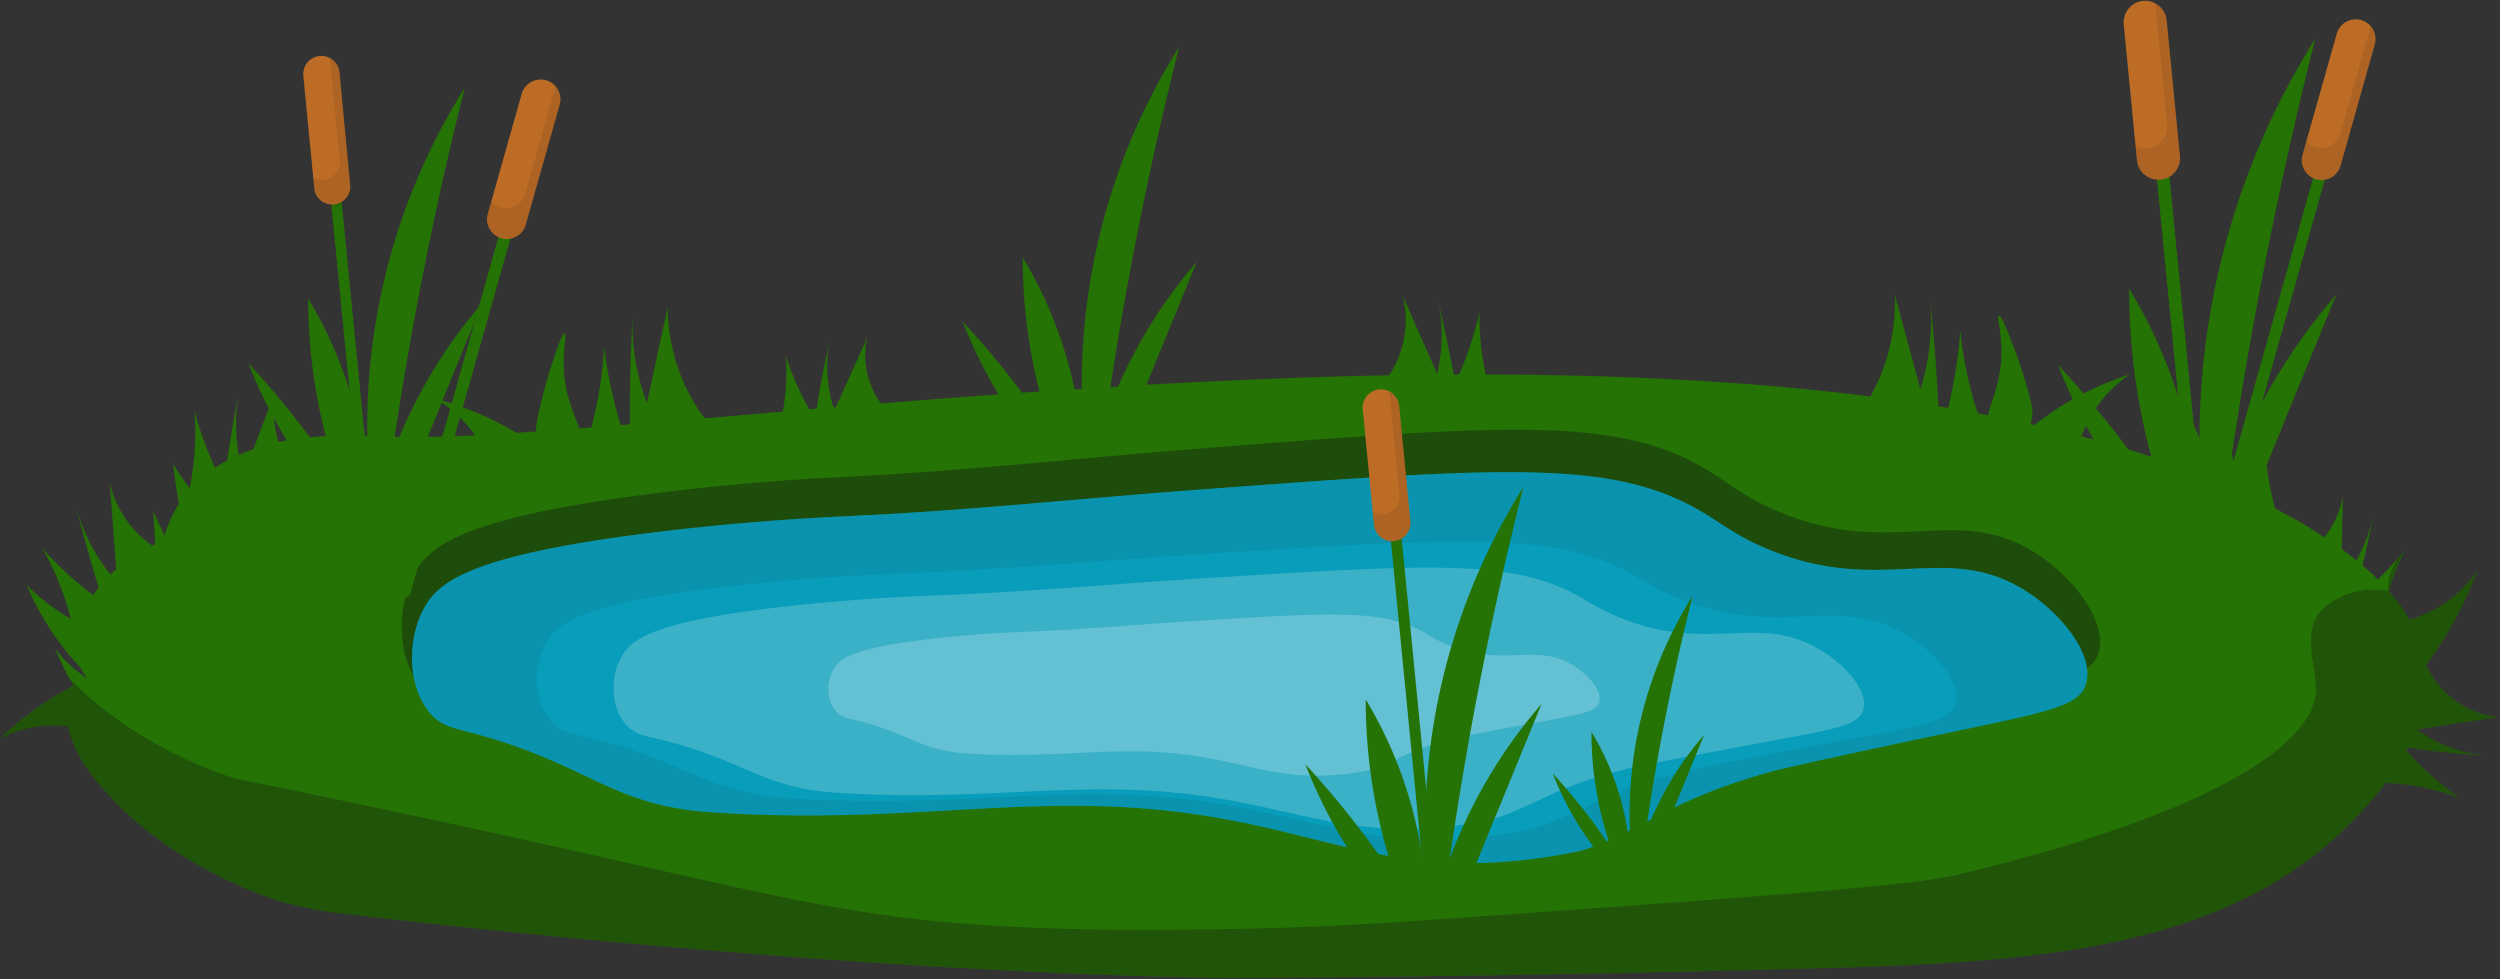
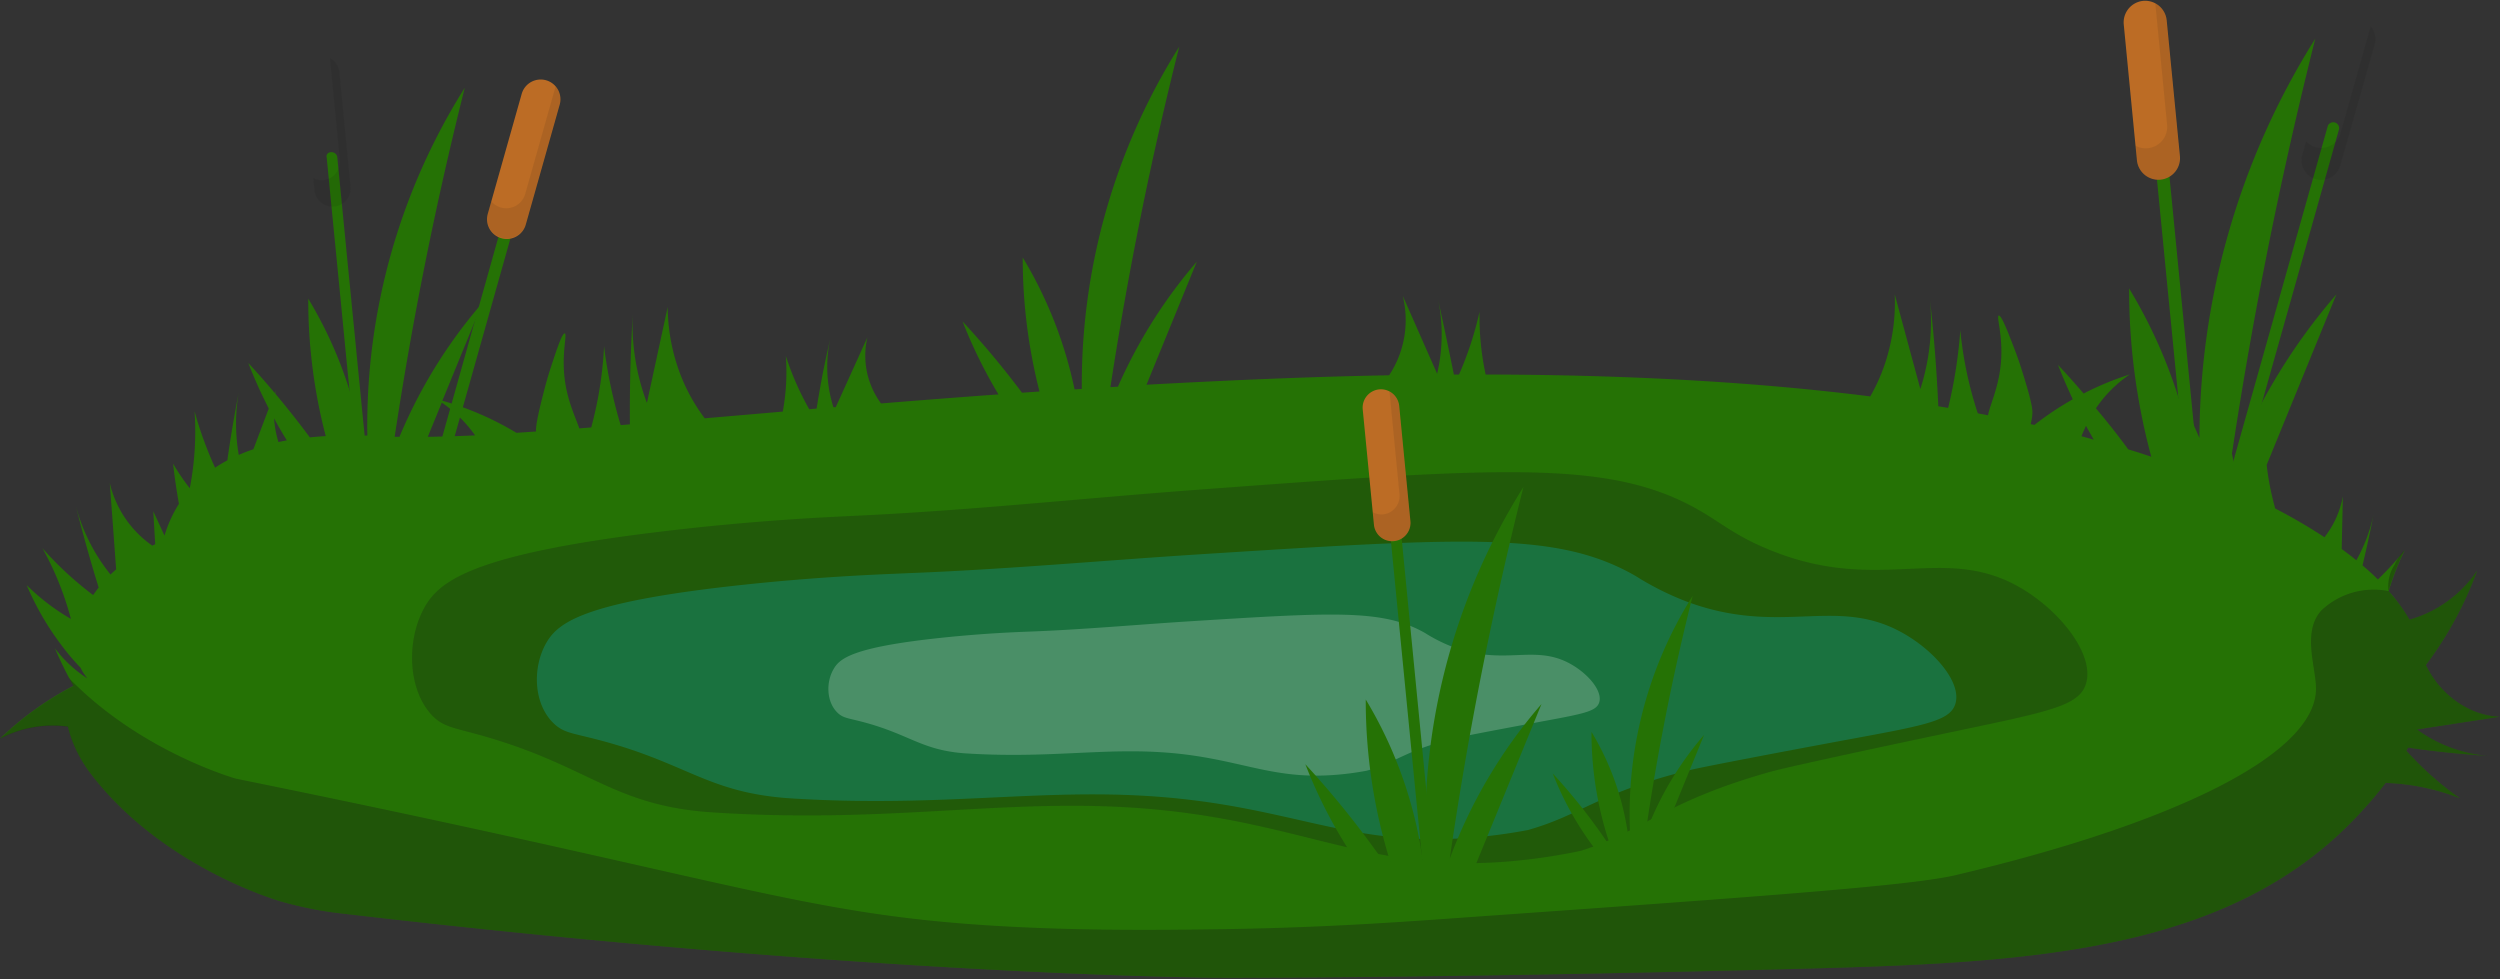
<svg xmlns="http://www.w3.org/2000/svg" height="190.9" preserveAspectRatio="xMidYMid meet" version="1.0" viewBox="6.3 154.6 487.5 190.9" width="487.5" zoomAndPan="magnify">
  <rect x="6.3" y="154.6" width="487.5" height="190.9" fill="#333333" stroke="none" />
  <g data-name="Layer 9">
    <g id="change1_1">
      <path d="M491.45,302a27.33,27.33,0,0,1-13.85-5.16l16.14-2.47c-5.93-.23-11.62-4.27-14.39-10.1a71.35,71.35,0,0,0,10-18.4,23.75,23.75,0,0,1-13.2,9.57,35.23,35.23,0,0,0-4.06-5.57,51.21,51.21,0,0,1,3.13-8,59.34,59.34,0,0,1-5.23,5.72c-.9-.89-1.88-1.8-3-2.73.78-3.29,1.51-6.59,2.15-9.92a31.44,31.44,0,0,1-3.35,8.92c-.89-.73-1.84-1.46-2.86-2.21q.12-5.14.23-10.29a18.07,18.07,0,0,1-3.59,8,106.71,106.71,0,0,0-9.6-5.6,54.14,54.14,0,0,1-1.67-8.5L461.9,212a115.57,115.57,0,0,0-20,32.88c-.12-.6-.24-1.21-.37-1.81q6.17-40.83,16.25-80.93A147,147,0,0,0,435.19,240q-1.12-2.53-2.24-5.07a18.92,18.92,0,0,1,.53,6.23,97.85,97.85,0,0,0-12-30.31,124.94,124.94,0,0,0,4.32,32.81c-1.48-.49-3-1-4.49-1.43q-3-4.1-6.31-8a24.56,24.56,0,0,1,6.6-6.61,57.13,57.13,0,0,0-9,3.72c-1.62-1.9-3.27-3.77-5-5.6.89,2.27,1.86,4.51,2.89,6.72a60.88,60.88,0,0,0-7.48,5l-.74-.16a10.07,10.07,0,0,0,.35-2.14c0-.63,0-1.61-1.42-6.3-.66-2.17-1.21-4-2.21-6.54-1.17-3.06-2.44-6.33-2.94-6.18s.86,3.88.44,9.07c-.4,4.94-2.21,8.44-2.52,10.37l-2-.38A74.49,74.49,0,0,1,388.56,219a92,92,0,0,1-2.37,15.14l-1.92-.32q-.47-10.42-1.62-20.77a43.52,43.52,0,0,1-1.88,17.41l-5-18.47a37.46,37.46,0,0,1-1.16,11A35.43,35.43,0,0,1,371,231.9c-23.74-3-49.22-4.22-75-4.27a53.93,53.93,0,0,1-1.19-12.23,66.83,66.83,0,0,1-4,12.24h-1c-1.88-9.24-3.07-14.57-3.21-15.24a33.53,33.53,0,0,1-.06,15.08l-6.72-15.23a19.53,19.53,0,0,1-2.64,15.53c-15.94.29-31.82,1-47.31,1.84l9.81-24A97.3,97.3,0,0,0,224.3,230l-1.47.09q5.13-33.48,13.42-66.38a123.71,123.71,0,0,0-19,66.73l-1.41.09a82.28,82.28,0,0,0-10.11-25.72A105,105,0,0,0,209,230.94l-3.41.24A174.36,174.36,0,0,0,194,217.28a95.21,95.21,0,0,0,7,14.23c-7.82.56-15.47,1.16-22.9,1.76a15.68,15.68,0,0,1-2.66-12.88L169.27,234l-.46,0a26.24,26.24,0,0,1-.64-13.22q-1.56,6.7-2.63,13.49l-1.44.13A55.49,55.49,0,0,1,159.53,224a42.06,42.06,0,0,1-.59,10.86l-15.22,1.31a35.2,35.2,0,0,1-5.49-10.7,37.54,37.54,0,0,1-1.73-11l-4.05,18.69a43.68,43.68,0,0,1-2.77-17.29q-.63,10.7-.55,21.48l-1.8.15a92.9,92.9,0,0,1-3.24-15.38,74.23,74.23,0,0,1-2.5,15.83l-2.33.18c-.66-2-2.25-5.14-2.82-9.44-.68-5.16.51-8.94,0-9.07s-1.6,3.2-2.63,6.31c-.86,2.62-1.32,4.45-1.87,6.64-1.07,4.3-1.15,5.51-1.11,6.17L107,239a59.1,59.1,0,0,0-14.44-6.26l7.81-19.09A97.1,97.1,0,0,0,84.2,239.77l-.94,0q5.19-34.33,13.67-68.06a123.74,123.74,0,0,0-19,67.82l-1.23,0a82.13,82.13,0,0,0-10.29-26.69,104.94,104.94,0,0,0,3.41,26.8c-1,.06-2,.14-3.1.25q-3.24-4.36-6.74-8.53c0-.24.08-.48.13-.72l-.23.6q-2.52-3-5.17-5.87a94.49,94.49,0,0,0,4,8.89l-3,7.95c-1,.32-1.91.69-2.85,1.1a35.45,35.45,0,0,1,0-12.2c-.86,4.39-1.6,8.82-2.23,13.26a27.43,27.43,0,0,0-2.39,1.43,72.47,72.47,0,0,1-4-11,58.05,58.05,0,0,1-.93,15A38.85,38.85,0,0,1,40.05,245c.29,2.63.68,5.24,1.14,7.84l0,0a25.27,25.27,0,0,0-2.81,6.2l-2.19-4.74q.18,3.21.38,6.42L36,261a20.57,20.57,0,0,1-8.29-12.21q.62,8.42,1.24,16.84c-.37.32-.74.65-1.1,1a35.9,35.9,0,0,1-6.77-13.4q2,8,4.46,15.94-.55.71-1.08,1.47a67.55,67.55,0,0,1-9.88-9.13,59.79,59.79,0,0,1,5.55,13.78,42.07,42.07,0,0,1-8.63-6.6,55.1,55.1,0,0,0,6.78,11.72A45.91,45.91,0,0,0,22,284.8a10.88,10.88,0,0,0,1.35,2.1A24.54,24.54,0,0,1,17,281a73.51,73.51,0,0,0,3.62,7.34,61.78,61.78,0,0,0-14.32,10.3,21.87,21.87,0,0,1,13.25-2.35c.14.6.31,1.2.51,1.82A25,25,0,0,0,23.65,305c14,18.79,37.46,25.39,37.46,25.39A73.07,73.07,0,0,0,72,332.62c105,12.32,171.69,12.63,171.69,12.63s40.14.18,112.16-1.7c45.83-1.19,85.52-2.85,110.91-30.67,1.27-1.39,3-3.3,4.73-5.61a43.14,43.14,0,0,1,14.49,3A62.4,62.4,0,0,1,475.54,301l.33-.62C481,301.14,486.24,301.66,491.45,302ZM60.59,240.8a21.35,21.35,0,0,1-.85-4.63q1.18,2.19,2.49,4.3C61.68,240.57,61.14,240.68,60.59,240.8Zm29.12-1,2.74-6.69a25.41,25.41,0,0,1,6.49,6.39Q93.95,239.72,89.71,239.78Zm323.37-2.15c.48.9,1,1.79,1.49,2.68-.8-.22-1.58-.45-2.39-.66C412.45,239,412.76,238.29,413.08,237.63Z" fill="#257205" />
    </g>
    <g id="change1_2">
      <path d="M286.62,212.41a.13.13,0,0,1,0-.06S286.6,212.33,286.62,212.41Z" fill="#257205" />
    </g>
    <g fill="#161514" id="change2_1" opacity=".32">
      <path d="M473.22,264.78a7.24,7.24,0,0,0-.48.83,8,8,0,0,0-.69,4.21,53.34,53.34,0,0,1,2.4-6.41c.24-.53.48-1.05.73-1.55a9,9,0,0,0-1,1.22A9.66,9.66,0,0,0,473.22,264.78Z" />
      <path d="M491.45,302a27.37,27.37,0,0,1-13.84-5.17l16.14-2.46c-5.94-.24-11.62-4.27-14.4-10.11a71.16,71.16,0,0,0,10-18.39,23.81,23.81,0,0,1-13.2,9.57,33,33,0,0,0-2.28-3.39l-1.78-2.18a14.27,14.27,0,0,0-3.4-.28,14.8,14.8,0,0,0-9.68,4c-3.89,4.19-1.07,11.18-1.09,15.32-.05,13.05-28.61,26.51-70.23,36.33-8.86,2.1-38.38,4.21-97.06,8.36-13.9,1-28.11,1.95-47.33,2.21-9.8.13-26.93.37-44.61-.78-35.41-2.31-49.47-8.63-135.53-26.37l-10.88-2.23s-18.6-5.22-32.53-19.61c.28.53.57,1.05.86,1.57a62.29,62.29,0,0,0-14.32,10.3,21.86,21.86,0,0,1,13.25-2.34c.15.59.31,1.2.51,1.82A24.83,24.83,0,0,0,23.65,305c14,18.8,37.46,25.39,37.46,25.39A74,74,0,0,0,72,332.62c105,12.31,171.69,12.62,171.69,12.62s40.14.19,112.16-1.69c45.84-1.2,85.52-2.85,110.91-30.68,1.27-1.39,3-3.29,4.74-5.6a42.65,42.65,0,0,1,14.48,3A62.8,62.8,0,0,1,475.54,301l.33-.62C481,301.13,486.24,301.65,491.45,302Z" />
    </g>
    <g id="change2_2">
-       <path d="M402.43,261.94c-15.05-8.95-27.58,1.5-49.08-7.48-5.82-2.43-8.59-4.63-12.3-7.06-18-11.83-38.72-10.2-101.23-5.29-22.84,1.79-45.64,4.35-68.53,5.48-3.18.16-17.81.75-37.06,3.18C96.72,255.49,90.05,261,87.11,266.45c-3.67,6.85-3.34,17.14,1.62,22.37,2.27,2.4,4.27,2.42,10.43,4.26,20.24,6.07,25.08,13.86,43.57,15.43.38,0,.8.07,1.78.13,38.48,2.49,62-4.33,93.13,0,25.54,3.51,39,12.13,63.87,9.87a107.56,107.56,0,0,0,14.18-2.22c12.57-4.15,16.44-10.17,37.73-16.37,2-.6,13.29-3.24,35.9-8.22,18.9-4.17,24.71-5.34,26.16-9.71C417.46,276,410.47,266.73,402.43,261.94Z" fill="#161514" opacity=".4" />
-     </g>
+       </g>
    <g id="change3_1">
-       <path d="M135.53,258.22c19-2.28,33.42-2.82,36.57-3,22.57-1,45.05-3.44,67.59-5.11,61.65-4.57,82.08-6.09,99.86,5.14,3.66,2.31,6.4,4.4,12.14,6.7,21.21,8.54,33.56-1.35,48.42,7.16,7.94,4.54,14.84,13.32,12.9,19-1.43,4.15-7.15,5.25-25.79,9.17-22.3,4.69-33.39,7.18-35.4,7.74-21,5.85-24.81,11.55-37.2,15.47a111.78,111.78,0,0,1-14,2.08c-24.56,2.11-37.82-6.07-63-9.44-30.73-4.1-53.91,2.34-91.86-.08l-1.77-.12c-18.23-1.52-23-8.9-43-14.68-6.08-1.75-8-1.77-10.3-4-4.89-5-5.23-14.71-1.62-21.2C92,267.84,98.54,262.64,135.53,258.22Z" fill="#06bee1" />
-     </g>
+       </g>
    <g id="change2_3">
      <path d="M135.53,258.22c19-2.28,33.42-2.82,36.57-3,22.57-1,45.05-3.44,67.59-5.11,61.65-4.57,82.08-6.09,99.86,5.14,3.66,2.31,6.4,4.4,12.14,6.7,21.21,8.54,33.56-1.35,48.42,7.16,7.94,4.54,14.84,13.32,12.9,19-1.43,4.15-7.15,5.25-25.79,9.17-22.3,4.69-33.39,7.18-35.4,7.74-21,5.85-24.81,11.55-37.2,15.47a111.78,111.78,0,0,1-14,2.08c-24.56,2.11-37.82-6.07-63-9.44-30.73-4.1-53.91,2.34-91.86-.08l-1.77-.12c-18.23-1.52-23-8.9-43-14.68-6.08-1.75-8-1.77-10.3-4-4.89-5-5.23-14.71-1.62-21.2C92,267.84,98.54,262.64,135.53,258.22Z" fill="#161514" opacity=".25" />
    </g>
    <g id="change3_2">
      <path d="M152.31,268.52c16.08-1.68,28.3-2,31-2.15,19.13-.73,38.16-2.49,57.25-3.7,52.21-3.31,69.51-4.41,84.61,4.2a56.4,56.4,0,0,0,10.3,5.14c18,6.56,28.43-.94,41.05,5.58,6.73,3.48,12.6,10.19,11,14.49-1.2,3.15-6,4-21.82,6.91-18.87,3.51-28.27,5.37-30,5.8-17.76,4.4-21,8.72-31.47,11.67A101.72,101.72,0,0,1,292.35,318c-20.8,1.54-32.05-4.73-53.41-7.36-26-3.22-45.66,1.62-77.82-.32l-1.49-.1c-15.45-1.21-19.53-6.85-36.46-11.3-5.15-1.36-6.82-1.37-8.74-3.11C110.27,292,110,284.6,113,279.67,115.43,275.73,121,271.79,152.31,268.52Z" fill="#06bee1" opacity=".25" />
    </g>
    <g id="change4_1">
-       <path d="M162.35,272.56c14.17-1.47,24.94-1.79,27.28-1.88,16.85-.65,33.63-2.19,50.44-3.25,46-2.89,61.26-3.86,74.56,3.7a49.94,49.94,0,0,0,9.08,4.51c15.86,5.77,25.05-.82,36.17,4.91,5.93,3.06,11.11,8.95,9.67,12.72-1.05,2.77-5.32,3.49-19.23,6.07-16.63,3.08-24.91,4.72-26.4,5.09-15.66,3.86-18.49,7.66-27.73,10.25A94.55,94.55,0,0,1,285.76,316c-18.33,1.34-28.25-4.16-47.07-6.48-22.95-2.82-40.23,1.42-68.57-.29l-1.32-.08c-13.61-1.07-17.2-6-32.13-9.93-4.54-1.19-6-1.2-7.69-2.73-3.67-3.33-3.95-9.86-1.27-14.19C129.85,278.89,134.75,275.43,162.35,272.56Z" fill="#fff" opacity=".21" />
-     </g>
+       </g>
    <g id="change4_2">
      <path d="M190.23,278.93c8.74-.91,15.39-1.11,16.83-1.17,10.4-.39,20.75-1.34,31.13-2,28.39-1.78,37.79-2.38,46,2.28a30.56,30.56,0,0,0,5.6,2.79c9.79,3.56,15.46-.51,22.32,3,3.66,1.88,6.86,5.52,6,7.85-.65,1.71-3.28,2.15-11.87,3.74-10.26,1.9-15.36,2.91-16.29,3.14-9.66,2.38-11.4,4.73-17.11,6.32a55.24,55.24,0,0,1-6.43.84c-11.31.83-17.43-2.56-29-4-14.16-1.74-24.82.88-42.31-.18l-.81-.05c-8.4-.66-10.62-3.71-19.83-6.13-2.8-.73-3.71-.74-4.74-1.68-2.27-2.06-2.44-6.08-.78-8.76C170.18,282.83,173.2,280.7,190.23,278.93Z" fill="#fff" opacity=".21" />
    </g>
    <g id="change1_3">
      <path d="M425.79,178.22l6.79,69.34,1.92,19.64c.16,1.58,2.66,1.6,2.5,0l-6.79-69.34-1.92-19.64c-.15-1.58-2.66-1.6-2.5,0Z" fill="#257205" />
    </g>
    <g id="change5_1">
      <path d="M424.21,154.77a4.22,4.22,0,0,0-3.78,4.59L423,185.85a4.21,4.21,0,0,0,8.38-.82l-2.58-26.48A4.22,4.22,0,0,0,424.21,154.77Z" fill="#bc6c25" />
    </g>
    <g id="change2_4">
      <path d="M428.78,158.55a4.2,4.2,0,0,0-2.2-3.3l2.3,23.65a4.19,4.19,0,0,1-6.17,4.11l.27,2.84a4.21,4.21,0,0,0,8.38-.82Z" fill="#161514" opacity=".09" />
    </g>
    <g id="change1_4">
      <path d="M460.22,179.16l-17.33,61.51L438,258a1.14,1.14,0,0,0,2.2.61l17.34-61.51,4.87-17.29a1.15,1.15,0,0,0-2.21-.61Z" fill="#257205" />
    </g>
    <g id="change5_2">
-       <path d="M466.72,158.51a3.85,3.85,0,0,0-4.75,2.66l-6.63,23.45a3.86,3.86,0,1,0,7.42,2.1l6.62-23.46A3.86,3.86,0,0,0,466.72,158.51Z" fill="#bc6c25" />
-     </g>
+       </g>
    <g id="change2_5">
      <path d="M469.37,163.26a3.86,3.86,0,0,0-.79-3.55l-5.91,20.94a3.87,3.87,0,0,1-4.76,2.66A3.75,3.75,0,0,1,456,182.1l-.71,2.51a3.86,3.86,0,1,0,7.42,2.1Z" fill="#161514" opacity=".09" />
    </g>
    <g id="change1_5">
      <path d="M316.64,297.32A68.06,68.06,0,0,0,320.48,320a113.91,113.91,0,0,0-11.39-14.57,60.69,60.69,0,0,0,9.63,16.47l3.24.4-.84-1.31,2.95-1A53.07,53.07,0,0,0,316.64,297.32Z" fill="#257205" />
    </g>
    <g id="change1_6">
      <path d="M338.6,297.9a62.73,62.73,0,0,0-11.44,19.33,461,461,0,0,1,9.21-46.44,79.78,79.78,0,0,0-11.92,50.27l2.34-1.33c0-.16,0-.33.07-.49l3.16-.37Z" fill="#257205" />
    </g>
    <g id="change1_7">
      <path d="M70,185.27l5.71,58.33,1.62,16.62c.13,1.34,2.24,1.35,2.11,0L73.7,201.9l-1.63-16.63c-.13-1.33-2.24-1.35-2.1,0Z" fill="#257205" />
    </g>
    <g id="change5_3">
-       <path d="M68.63,165.52a3.54,3.54,0,0,0-3.18,3.87l2.17,22.31a3.54,3.54,0,0,0,7-.69L72.5,168.7A3.54,3.54,0,0,0,68.63,165.52Z" fill="#bc6c25" />
-     </g>
+       </g>
    <g id="change2_6">
      <path d="M72.49,168.7a3.56,3.56,0,0,0-1.86-2.78l1.94,19.93a3.57,3.57,0,0,1-3.19,3.87,3.53,3.53,0,0,1-2-.41l.23,2.39a3.54,3.54,0,0,0,7.05-.69Z" fill="#161514" opacity=".09" />
    </g>
    <g id="change1_8">
      <path d="M106.28,190.89,89,252.4l-4.88,17.3a1.15,1.15,0,0,0,2.21.61l17.33-61.51,4.88-17.3a1.15,1.15,0,0,0-2.21-.61Z" fill="#257205" />
    </g>
    <g id="change5_4">
      <path d="M112.78,170.25a3.85,3.85,0,0,0-4.75,2.66l-6.63,23.45a3.85,3.85,0,0,0,7.41,2.09L115.44,175A3.85,3.85,0,0,0,112.78,170.25Z" fill="#bc6c25" />
    </g>
    <g id="change2_7">
      <path d="M115.42,175a3.84,3.84,0,0,0-.78-3.54l-5.92,20.94a3.84,3.84,0,0,1-6.63,1.45l-.71,2.51a3.86,3.86,0,0,0,7.42,2.1Z" fill="#161514" opacity=".09" />
    </g>
    <g id="change1_9">
      <path d="M272.62,291a106.13,106.13,0,0,0,6,35.36,178.3,178.3,0,0,0-17.78-22.74,94.63,94.63,0,0,0,15,25.72l5.06.63c-.43-.69-.88-1.37-1.32-2.05l4.61-1.54A82.82,82.82,0,0,0,272.62,291Z" fill="#257205" />
    </g>
    <g id="change1_10">
      <path d="M306.89,291.89A98.15,98.15,0,0,0,289,322.05a720.41,720.41,0,0,1,14.37-72.48A124.54,124.54,0,0,0,284.81,328l3.65-2.07.12-.77,4.92-.57Z" fill="#257205" />
    </g>
    <g id="change1_11">
      <path d="M276.58,250.44l5.77,58.88L284,326c.13,1.34,2.25,1.36,2.12,0l-5.76-58.89-1.63-16.64c-.13-1.35-2.26-1.36-2.13,0Z" fill="#257205" />
    </g>
    <g id="change5_5">
      <path d="M275.24,230.53a3.58,3.58,0,0,0-3.21,3.9l2.19,22.48a3.57,3.57,0,0,0,7.11-.69l-2.19-22.48A3.58,3.58,0,0,0,275.24,230.53Z" fill="#bc6c25" />
    </g>
    <g id="change2_8">
      <path d="M279.12,233.74a3.54,3.54,0,0,0-1.87-2.8L279.2,251a3.58,3.58,0,0,1-3.2,3.9,3.5,3.5,0,0,1-2-.42l.23,2.41a3.57,3.57,0,0,0,7.11-.69Z" fill="#161514" opacity=".09" />
    </g>
  </g>
</svg>